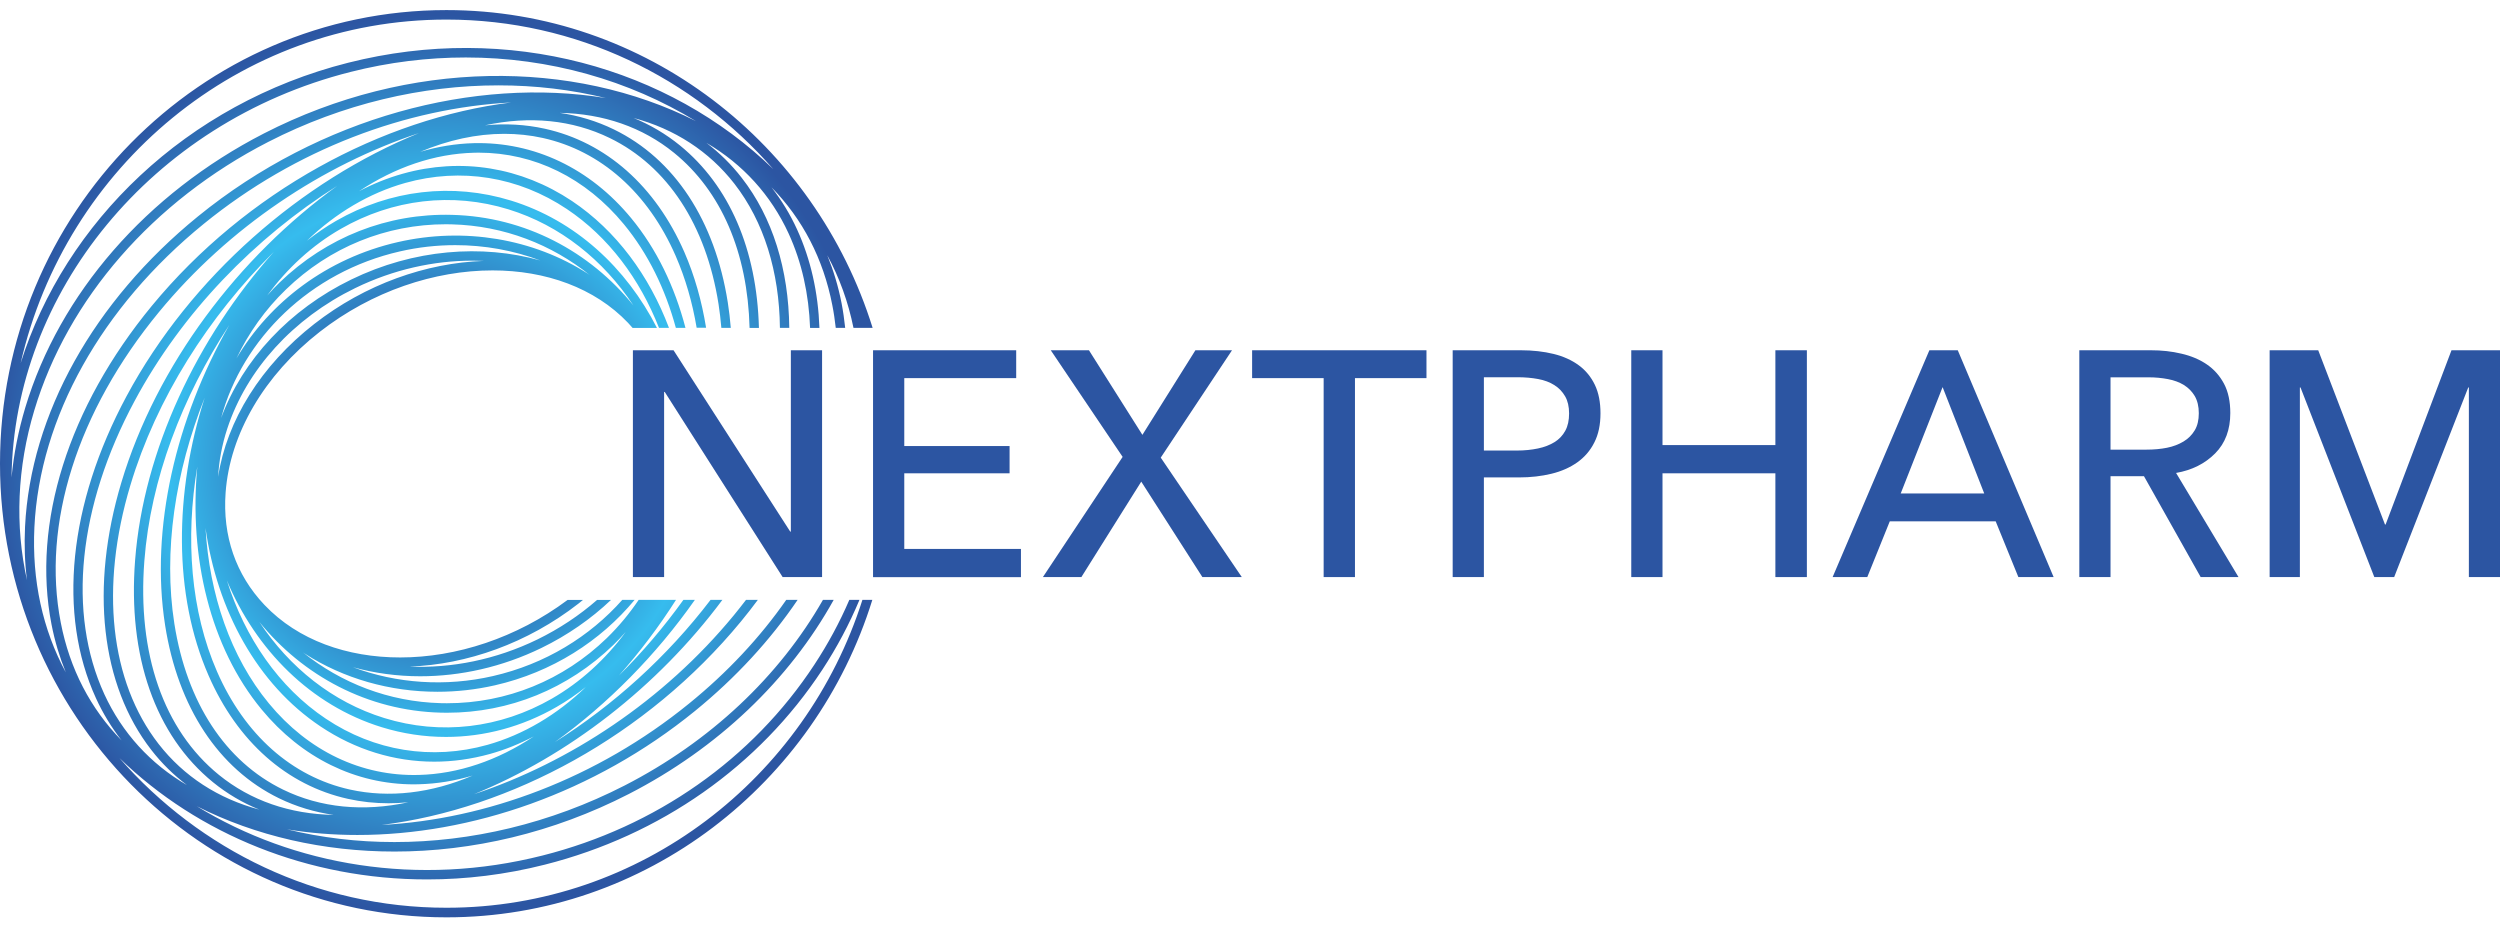
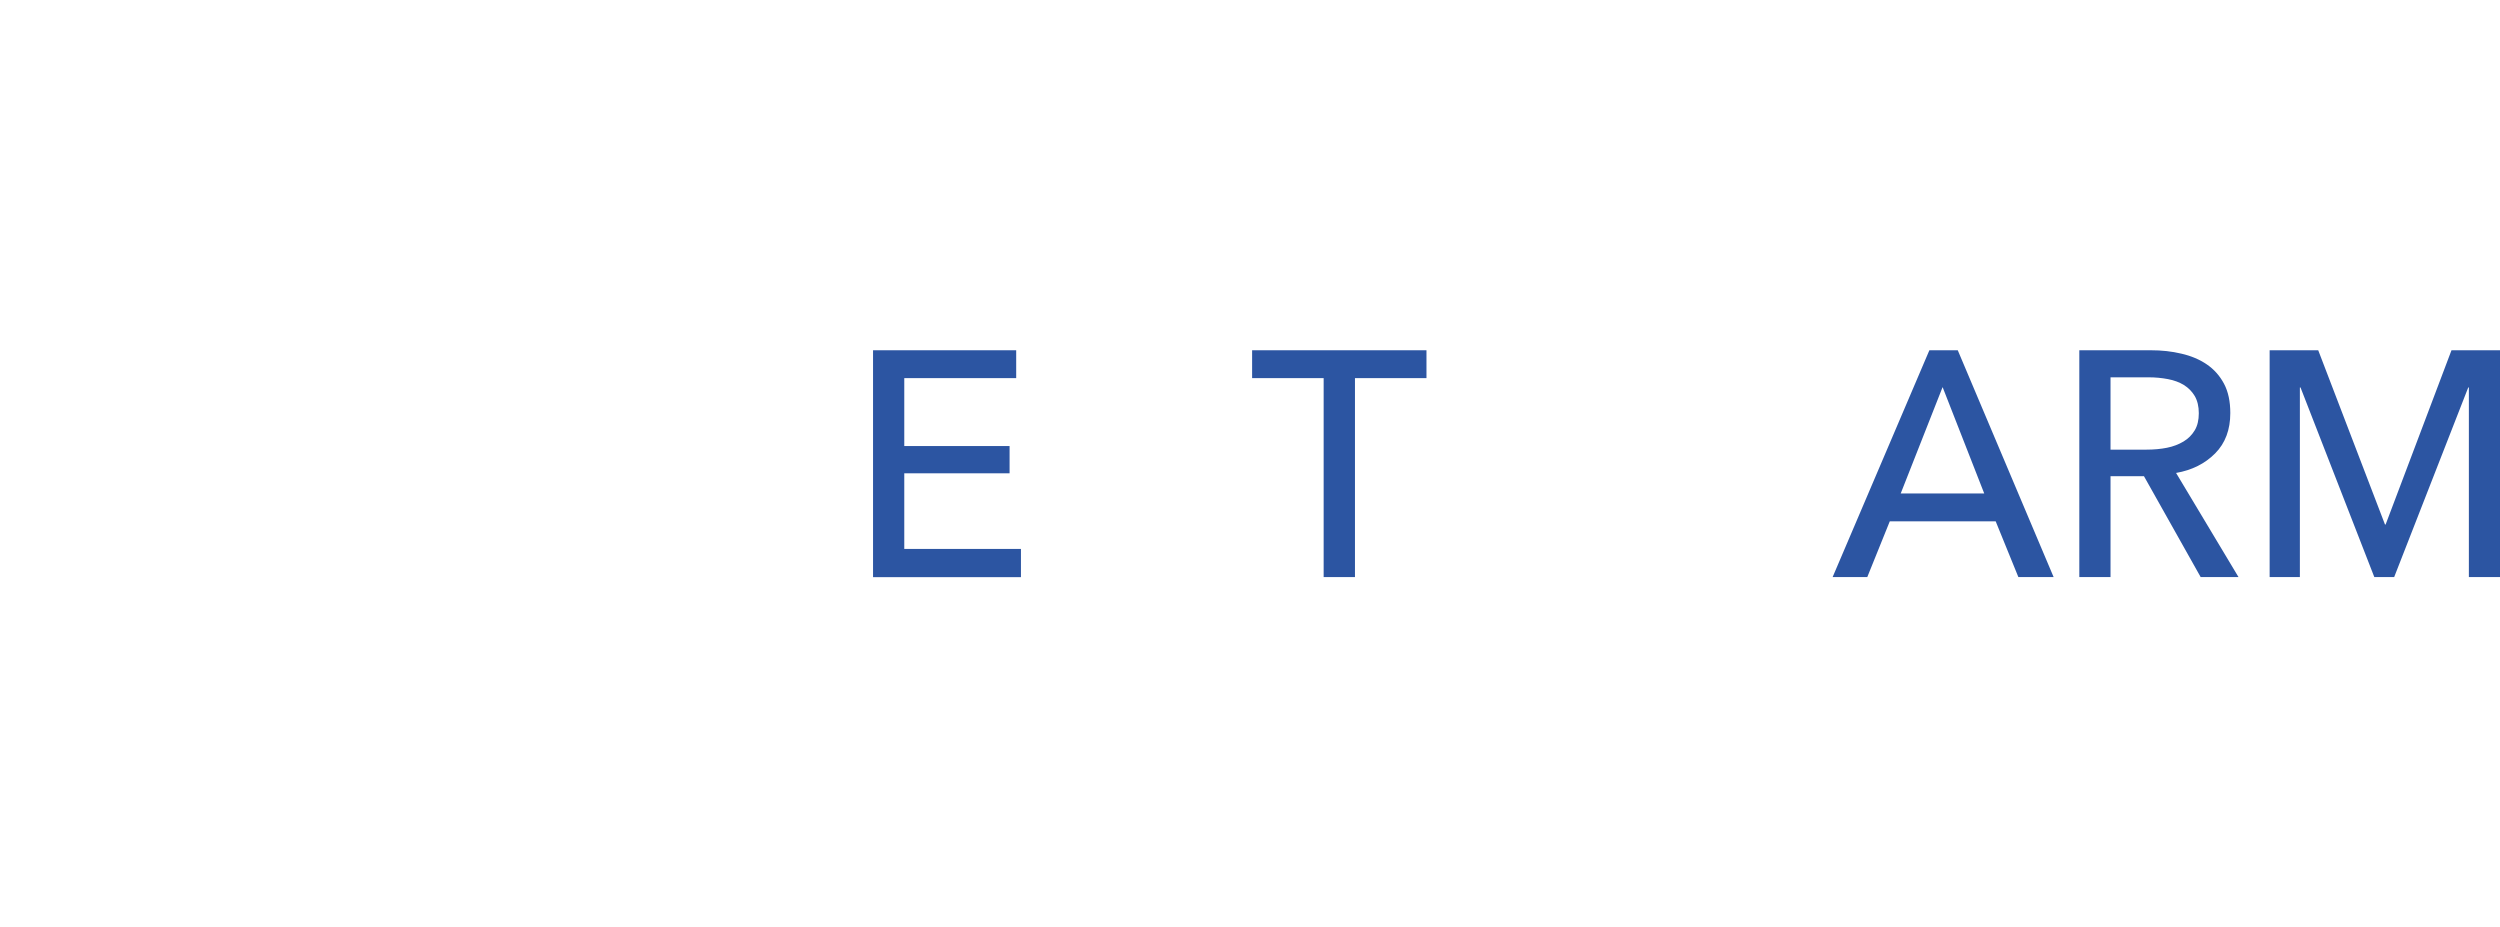
<svg xmlns="http://www.w3.org/2000/svg" width="124" height="46" viewBox="0 0 124 46" fill="none">
-   <path d="M42.778 29.747C39.966 38.602 31.781 45.024 22.144 45.024C15.7 45.024 9.904 42.149 5.927 37.601C9.83 41.397 15.311 43.62 21.186 43.62C23.106 43.62 25.066 43.384 27.026 42.886C32.761 41.433 37.647 38.002 40.784 33.223C41.519 32.103 42.131 30.943 42.63 29.752H42.127C41.654 30.854 41.077 31.925 40.394 32.965C37.323 37.646 32.533 41.011 26.912 42.433C20.74 43.998 14.576 42.935 9.76 39.988C12.673 41.464 16.05 42.237 19.567 42.237C23.408 42.237 27.419 41.317 31.186 39.384C35.604 37.117 39.152 33.721 41.352 29.752H40.819C38.658 33.543 35.228 36.784 30.98 38.962C27.279 40.859 23.334 41.766 19.563 41.766C17.734 41.766 15.945 41.553 14.239 41.135C15.372 41.322 16.536 41.415 17.726 41.415C23.355 41.415 29.462 39.339 34.467 35.268C36.497 33.614 38.211 31.747 39.563 29.752H38.999C37.704 31.61 36.081 33.352 34.174 34.899C29.607 38.615 24.112 40.642 18.933 40.917C25.307 40.126 32.07 36.512 36.75 30.827C37.043 30.472 37.323 30.112 37.59 29.752H37.004C36.807 30.01 36.602 30.267 36.392 30.525C32.91 34.752 28.268 37.81 23.509 39.393C28.146 37.508 32.599 34.094 35.832 29.752H35.245C33.093 32.574 30.42 34.983 27.524 36.806C30.149 34.917 32.542 32.494 34.467 29.752H33.898C32.936 31.094 31.86 32.356 30.696 33.508C31.733 32.343 32.686 31.081 33.531 29.752H31.68C31.221 30.432 30.696 31.067 30.097 31.65C27.936 33.743 25.132 34.881 22.166 34.881C22.065 34.881 21.969 34.881 21.868 34.877C19.283 34.81 16.916 33.877 15.018 32.352C15.048 32.374 15.079 32.397 15.114 32.419C17.047 33.663 19.349 34.312 21.698 34.312C22.647 34.312 23.605 34.206 24.545 33.992C27.389 33.343 29.79 31.792 31.479 29.752H30.867C29.257 31.57 27.043 32.939 24.445 33.534C22.1 34.072 19.672 33.903 17.507 33.094C18.565 33.388 19.694 33.543 20.845 33.543C22.831 33.543 24.9 33.09 26.855 32.139C28.15 31.508 29.314 30.698 30.307 29.756H29.616C28.741 30.521 27.747 31.183 26.658 31.716C24.585 32.725 22.389 33.152 20.311 33.063C23.15 32.961 26.16 31.912 28.697 29.934C28.771 29.876 28.841 29.814 28.916 29.756H28.154C25.617 31.65 22.621 32.61 19.847 32.61C17.214 32.61 14.781 31.752 13.128 30.014C13.123 30.01 13.115 30.001 13.11 29.996C11.697 28.503 11.033 26.583 11.19 24.436C11.4 21.52 13.106 18.608 15.862 16.457C18.456 14.435 21.562 13.412 24.432 13.412C27.065 13.412 29.497 14.275 31.151 16.013C31.23 16.097 31.304 16.181 31.378 16.266H32.586C31.063 13.275 28.535 10.932 25.35 9.95C22.437 9.052 19.353 9.412 16.663 10.959C16.16 11.248 15.683 11.581 15.223 11.941C16.649 10.568 18.316 9.576 20.101 9.074C22.861 8.301 25.709 8.759 28.115 10.368C30.184 11.75 31.733 13.835 32.686 16.262H33.181C32.201 13.67 30.569 11.443 28.373 9.972C25.849 8.287 22.87 7.803 19.978 8.616C19.23 8.825 18.5 9.119 17.804 9.488C19.598 8.292 21.553 7.625 23.513 7.576C23.587 7.576 23.666 7.572 23.741 7.572C26.501 7.572 29.051 8.825 30.945 11.123C32.144 12.577 33.001 14.337 33.522 16.262H33.999C33.465 14.221 32.573 12.354 31.304 10.817C29.265 8.345 26.492 7.03 23.504 7.101C22.612 7.123 21.715 7.27 20.84 7.532C22.231 6.945 23.64 6.638 25.009 6.638C25.657 6.638 26.3 6.705 26.921 6.843C29.804 7.483 32.144 9.559 33.513 12.692C33.999 13.808 34.344 15.008 34.554 16.257H35.022C34.808 14.937 34.454 13.675 33.942 12.501C32.511 9.225 30.057 7.056 27.026 6.385C26.063 6.172 25.066 6.118 24.055 6.216C26.269 5.736 28.386 5.941 30.245 6.847C33.111 8.243 35.022 11.163 35.639 15.079C35.7 15.47 35.744 15.866 35.779 16.262H36.247C36.212 15.839 36.164 15.417 36.099 15.004C35.46 10.932 33.452 7.883 30.451 6.421C29.602 6.007 28.701 5.736 27.765 5.598C29.922 5.638 31.864 6.305 33.434 7.581C35.783 9.488 37.083 12.528 37.179 16.266H37.643C37.542 12.381 36.182 9.212 33.723 7.212C33.023 6.643 32.253 6.189 31.427 5.852C33.456 6.394 35.171 7.501 36.427 9.114C37.892 10.999 38.653 13.475 38.684 16.262H39.148C39.117 13.368 38.325 10.79 36.79 8.821C36.278 8.159 35.687 7.581 35.04 7.087C36.838 8.141 38.238 9.67 39.117 11.585C39.769 13.008 40.119 14.586 40.18 16.266H40.644C40.582 14.519 40.215 12.87 39.537 11.386C39.191 10.625 38.763 9.928 38.264 9.288C39.804 10.857 40.836 12.83 41.282 15.133C41.357 15.506 41.409 15.879 41.453 16.262H41.921C41.877 15.853 41.82 15.444 41.742 15.039C41.58 14.204 41.339 13.412 41.033 12.661C41.641 13.781 42.074 14.986 42.332 16.262H43.282C40.438 7.132 32.039 0.5 22.144 0.5C9.935 0.5 0 10.594 0 23C0 35.406 9.935 45.5 22.144 45.5C32.039 45.5 40.442 38.868 43.268 29.752H42.778V29.747ZM7.865 36.899C5.459 33.801 4.948 29.13 6.466 24.071C7.76 19.751 10.346 15.706 13.583 12.492C9.786 16.755 7.122 22.333 6.702 27.774C6.33 32.556 7.704 36.472 10.569 38.802C11.269 39.37 12.039 39.824 12.865 40.157C10.831 39.615 9.116 38.508 7.865 36.899ZM10.857 38.433C8.115 36.206 6.802 32.432 7.161 27.809C7.472 23.782 9.033 19.684 11.374 16.119C8.732 20.755 7.437 26.2 8.189 31.01C8.828 35.081 10.836 38.13 13.837 39.593C14.694 40.011 15.604 40.282 16.549 40.419C14.383 40.38 12.432 39.713 10.857 38.433ZM14.042 39.166C11.177 37.77 9.265 34.85 8.648 30.934C8.088 27.352 8.688 23.404 10.153 19.724C8.644 24.427 8.587 29.489 10.346 33.508C11.776 36.784 14.23 38.953 17.262 39.624C17.918 39.77 18.592 39.842 19.274 39.842C19.598 39.842 19.926 39.824 20.254 39.793C18.027 40.273 15.906 40.073 14.042 39.166ZM17.358 39.162C14.475 38.522 12.135 36.446 10.766 33.312C9.458 30.316 9.186 26.725 9.786 23.147C9.37 27.64 10.416 32.09 12.975 35.188C14.961 37.593 17.638 38.904 20.534 38.904C20.613 38.904 20.696 38.904 20.775 38.899C21.671 38.877 22.564 38.73 23.443 38.468C21.4 39.344 19.305 39.593 17.358 39.162ZM21.864 35.348C21.969 35.352 22.069 35.352 22.174 35.352C25.258 35.352 28.176 34.166 30.425 31.988C30.639 31.783 30.84 31.565 31.033 31.348C30.035 32.699 28.797 33.832 27.384 34.646C24.808 36.13 21.851 36.477 19.06 35.615C16.483 34.819 14.353 33.094 12.865 30.85C15.022 33.517 18.237 35.255 21.864 35.348ZM18.928 36.068C19.978 36.392 21.05 36.552 22.122 36.552C24.016 36.552 25.897 36.05 27.616 35.059C28.119 34.77 28.601 34.437 29.055 34.077C27.629 35.45 25.963 36.441 24.178 36.944C21.418 37.717 18.57 37.259 16.164 35.65C13.823 34.086 12.152 31.628 11.251 28.787C12.691 32.232 15.411 34.979 18.928 36.068ZM15.906 36.037C17.629 37.188 19.563 37.779 21.54 37.779C22.459 37.779 23.382 37.65 24.3 37.397C25.049 37.188 25.775 36.895 26.475 36.526C24.681 37.721 22.726 38.388 20.77 38.437C17.922 38.513 15.285 37.25 13.338 34.89C11.426 32.574 10.389 29.485 10.193 26.191C10.766 30.263 12.747 33.93 15.906 36.037ZM15.586 16.07C12.953 18.124 11.247 20.853 10.818 23.653C10.862 22.862 11.011 22.062 11.269 21.271C12.227 18.333 14.545 15.786 17.62 14.288C19.519 13.364 21.518 12.928 23.439 12.928C23.622 12.928 23.806 12.932 23.99 12.941C21.146 13.039 18.124 14.088 15.586 16.07ZM17.419 13.866C14.366 15.35 12.039 17.84 10.967 20.733C12.03 16.804 15.368 13.492 19.834 12.47C20.744 12.261 21.667 12.159 22.581 12.159C24.034 12.159 25.464 12.417 26.798 12.919C23.907 12.106 20.525 12.354 17.419 13.866ZM29.165 13.581C26.448 11.83 23.01 11.257 19.733 12.008C16.216 12.812 13.377 14.986 11.728 17.777C12.332 16.511 13.154 15.35 14.187 14.355C16.348 12.261 19.152 11.123 22.117 11.123C22.218 11.123 22.314 11.123 22.415 11.128C25 11.194 27.367 12.128 29.265 13.652C29.226 13.626 29.195 13.604 29.165 13.581ZM16.899 11.354C19.475 9.87 22.433 9.523 25.224 10.385C27.8 11.181 29.93 12.906 31.418 15.15C29.265 12.483 26.05 10.75 22.424 10.657C19.226 10.568 16.186 11.768 13.863 14.017C13.649 14.221 13.447 14.439 13.255 14.657C14.252 13.297 15.486 12.168 16.899 11.354ZM6.019 23.933C4.458 29.138 5 33.97 7.502 37.193C8.018 37.859 8.613 38.441 9.27 38.939C7.463 37.886 6.059 36.352 5.175 34.432C3.329 30.405 3.876 25.102 6.676 19.889C9.033 15.493 12.664 11.781 16.724 9.221C11.851 12.732 7.769 18.088 6.019 23.933ZM6.273 19.657C3.403 25.005 2.848 30.463 4.759 34.628C5.105 35.388 5.534 36.086 6.032 36.726C4.493 35.157 3.46 33.183 3.014 30.881C2.06 26.005 3.836 20.395 7.887 15.475C11.369 11.248 16.015 8.185 20.775 6.603C14.978 8.963 9.475 13.692 6.273 19.657ZM22.144 0.971C28.587 0.971 34.379 3.843 38.356 8.39C33.176 3.358 25.224 1.096 17.262 3.114C9.235 5.145 3.224 11.025 1.024 18.013C3.255 8.261 11.877 0.971 22.144 0.971ZM17.376 3.571C19.3 3.082 21.221 2.851 23.102 2.851C27.253 2.851 31.203 3.985 34.515 6.007C28.421 2.931 20.311 2.918 13.097 6.616C7.266 9.608 2.953 14.564 1.255 20.213C0.91 21.364 0.682 22.524 0.573 23.68C0.682 14.572 7.454 6.083 17.376 3.571ZM1.702 20.351C3.36 14.826 7.59 9.972 13.307 7.038C17.008 5.14 20.954 4.234 24.725 4.234C26.558 4.234 28.347 4.447 30.053 4.865C23.561 3.798 15.884 5.803 9.821 10.732C4.641 14.946 1.514 20.56 1.242 26.129C1.199 27.036 1.229 27.921 1.339 28.778C0.735 26.076 0.849 23.191 1.702 20.351ZM1.706 26.151C1.969 20.715 5.031 15.23 10.11 11.101C14.677 7.385 20.171 5.358 25.35 5.083C18.977 5.874 12.214 9.488 7.529 15.173C3.39 20.2 1.575 25.956 2.555 30.97C2.717 31.805 2.957 32.596 3.263 33.348C2.113 31.219 1.579 28.783 1.706 26.151Z" fill="url(#paint0_radial)" />
-   <path d="M39.196 26.369H39.226V17.373H40.775V28.623H38.819L32.971 19.44H32.94V28.623H31.392V17.373H33.408L39.196 26.369Z" fill="#2C55A2" />
  <path d="M44.852 27.227H50.639V28.627H43.303V17.373H50.403V18.755H44.852V22.124H50.075V23.476H44.852V27.227Z" fill="#2C55A2" />
-   <path d="M56.663 21.569L59.292 17.373H61.108L57.573 22.698L61.593 28.623H59.638L56.606 23.889L53.636 28.623H51.728L55.683 22.662L52.118 17.373H54.012L56.663 21.569Z" fill="#2C55A2" />
  <path d="M67.201 28.623H65.653V18.755H62.105V17.373H70.753V18.755H67.206V28.623H67.201Z" fill="#2C55A2" />
-   <path d="M72.053 17.373H75.43C76.025 17.373 76.567 17.435 77.057 17.555C77.547 17.675 77.963 17.866 78.308 18.119C78.654 18.373 78.916 18.697 79.105 19.088C79.293 19.48 79.384 19.951 79.384 20.502C79.384 21.062 79.284 21.547 79.078 21.947C78.877 22.351 78.593 22.676 78.234 22.933C77.875 23.187 77.447 23.378 76.952 23.498C76.458 23.618 75.924 23.68 75.351 23.68H73.601V28.623H72.053V17.373ZM73.601 22.347H75.242C75.618 22.347 75.964 22.311 76.283 22.244C76.602 22.178 76.873 22.071 77.105 21.929C77.333 21.787 77.512 21.6 77.639 21.364C77.766 21.133 77.827 20.844 77.827 20.506C77.827 20.169 77.761 19.884 77.63 19.657C77.499 19.431 77.324 19.244 77.097 19.102C76.874 18.96 76.602 18.857 76.292 18.8C75.981 18.742 75.64 18.711 75.277 18.711H73.601V22.347Z" fill="#2C55A2" />
-   <path d="M80.911 17.373H82.46V22.076H88.059V17.373H89.621V28.623H88.059V23.476H82.46V28.623H80.911V17.373Z" fill="#2C55A2" />
  <path d="M92.617 28.623H90.898L95.697 17.373H97.105L101.86 28.623H100.111L98.986 25.858H93.733L92.617 28.623ZM94.275 24.476H98.418L96.353 19.2L94.275 24.476Z" fill="#2C55A2" />
  <path d="M104.682 28.623H103.134V17.373H106.682C107.215 17.373 107.718 17.426 108.199 17.542C108.681 17.653 109.101 17.831 109.459 18.075C109.818 18.32 110.102 18.64 110.312 19.035C110.522 19.431 110.623 19.915 110.623 20.489C110.623 21.315 110.374 21.982 109.871 22.489C109.367 22.996 108.724 23.32 107.933 23.458L111.03 28.623H109.153L106.34 23.618H104.682V28.623ZM104.682 22.302H106.467C106.83 22.302 107.171 22.271 107.482 22.209C107.793 22.147 108.068 22.04 108.304 21.898C108.541 21.756 108.724 21.569 108.86 21.342C108.996 21.115 109.061 20.831 109.061 20.493C109.061 20.155 108.991 19.871 108.86 19.644C108.724 19.417 108.545 19.235 108.322 19.097C108.099 18.96 107.836 18.862 107.53 18.804C107.224 18.746 106.909 18.715 106.577 18.715H104.682V22.302Z" fill="#2C55A2" />
  <path d="M118.296 26.018H118.326L121.594 17.373H124.004V28.623H122.456V19.217H122.425L118.751 28.623H117.766L114.105 19.217H114.074V28.623H112.574V17.373H114.984L118.296 26.018Z" fill="#2C55A2" />
  <defs>
    <radialGradient id="paint0_radial" cx="0" cy="0" r="1" gradientUnits="userSpaceOnUse" gradientTransform="translate(21.634 22.999) scale(21.89 22.242)">
      <stop offset="0.25" stop-color="#2C55A2" />
      <stop offset="0.6" stop-color="#36BCEE" />
      <stop offset="1" stop-color="#2C55A2" />
    </radialGradient>
  </defs>
</svg>